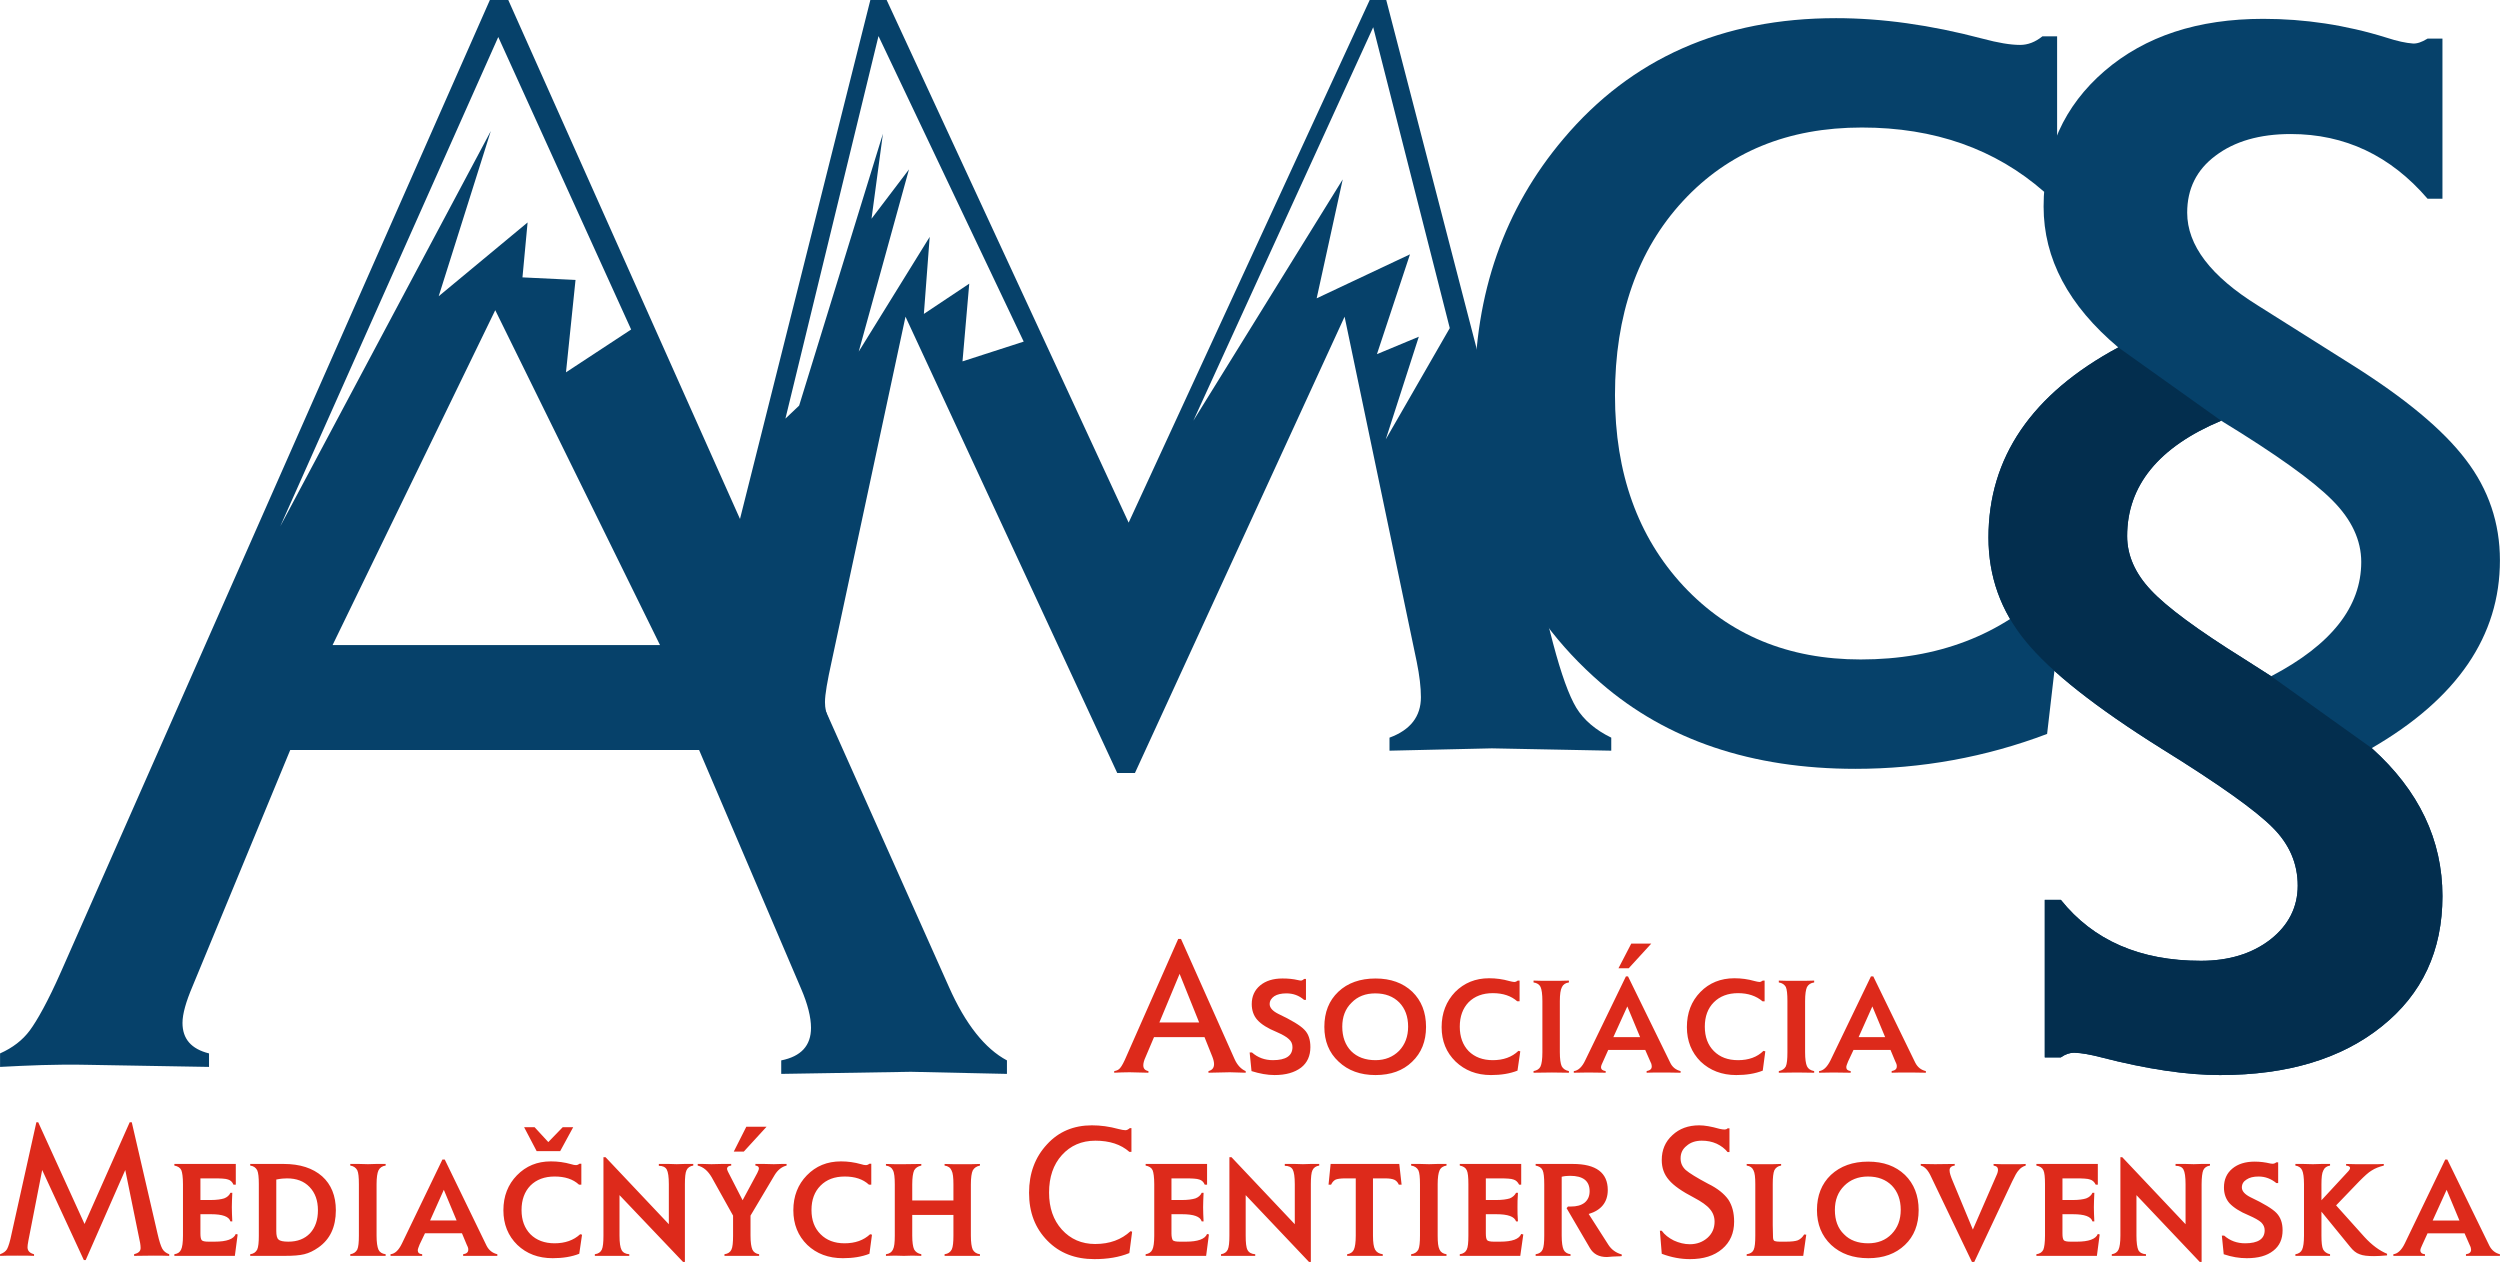
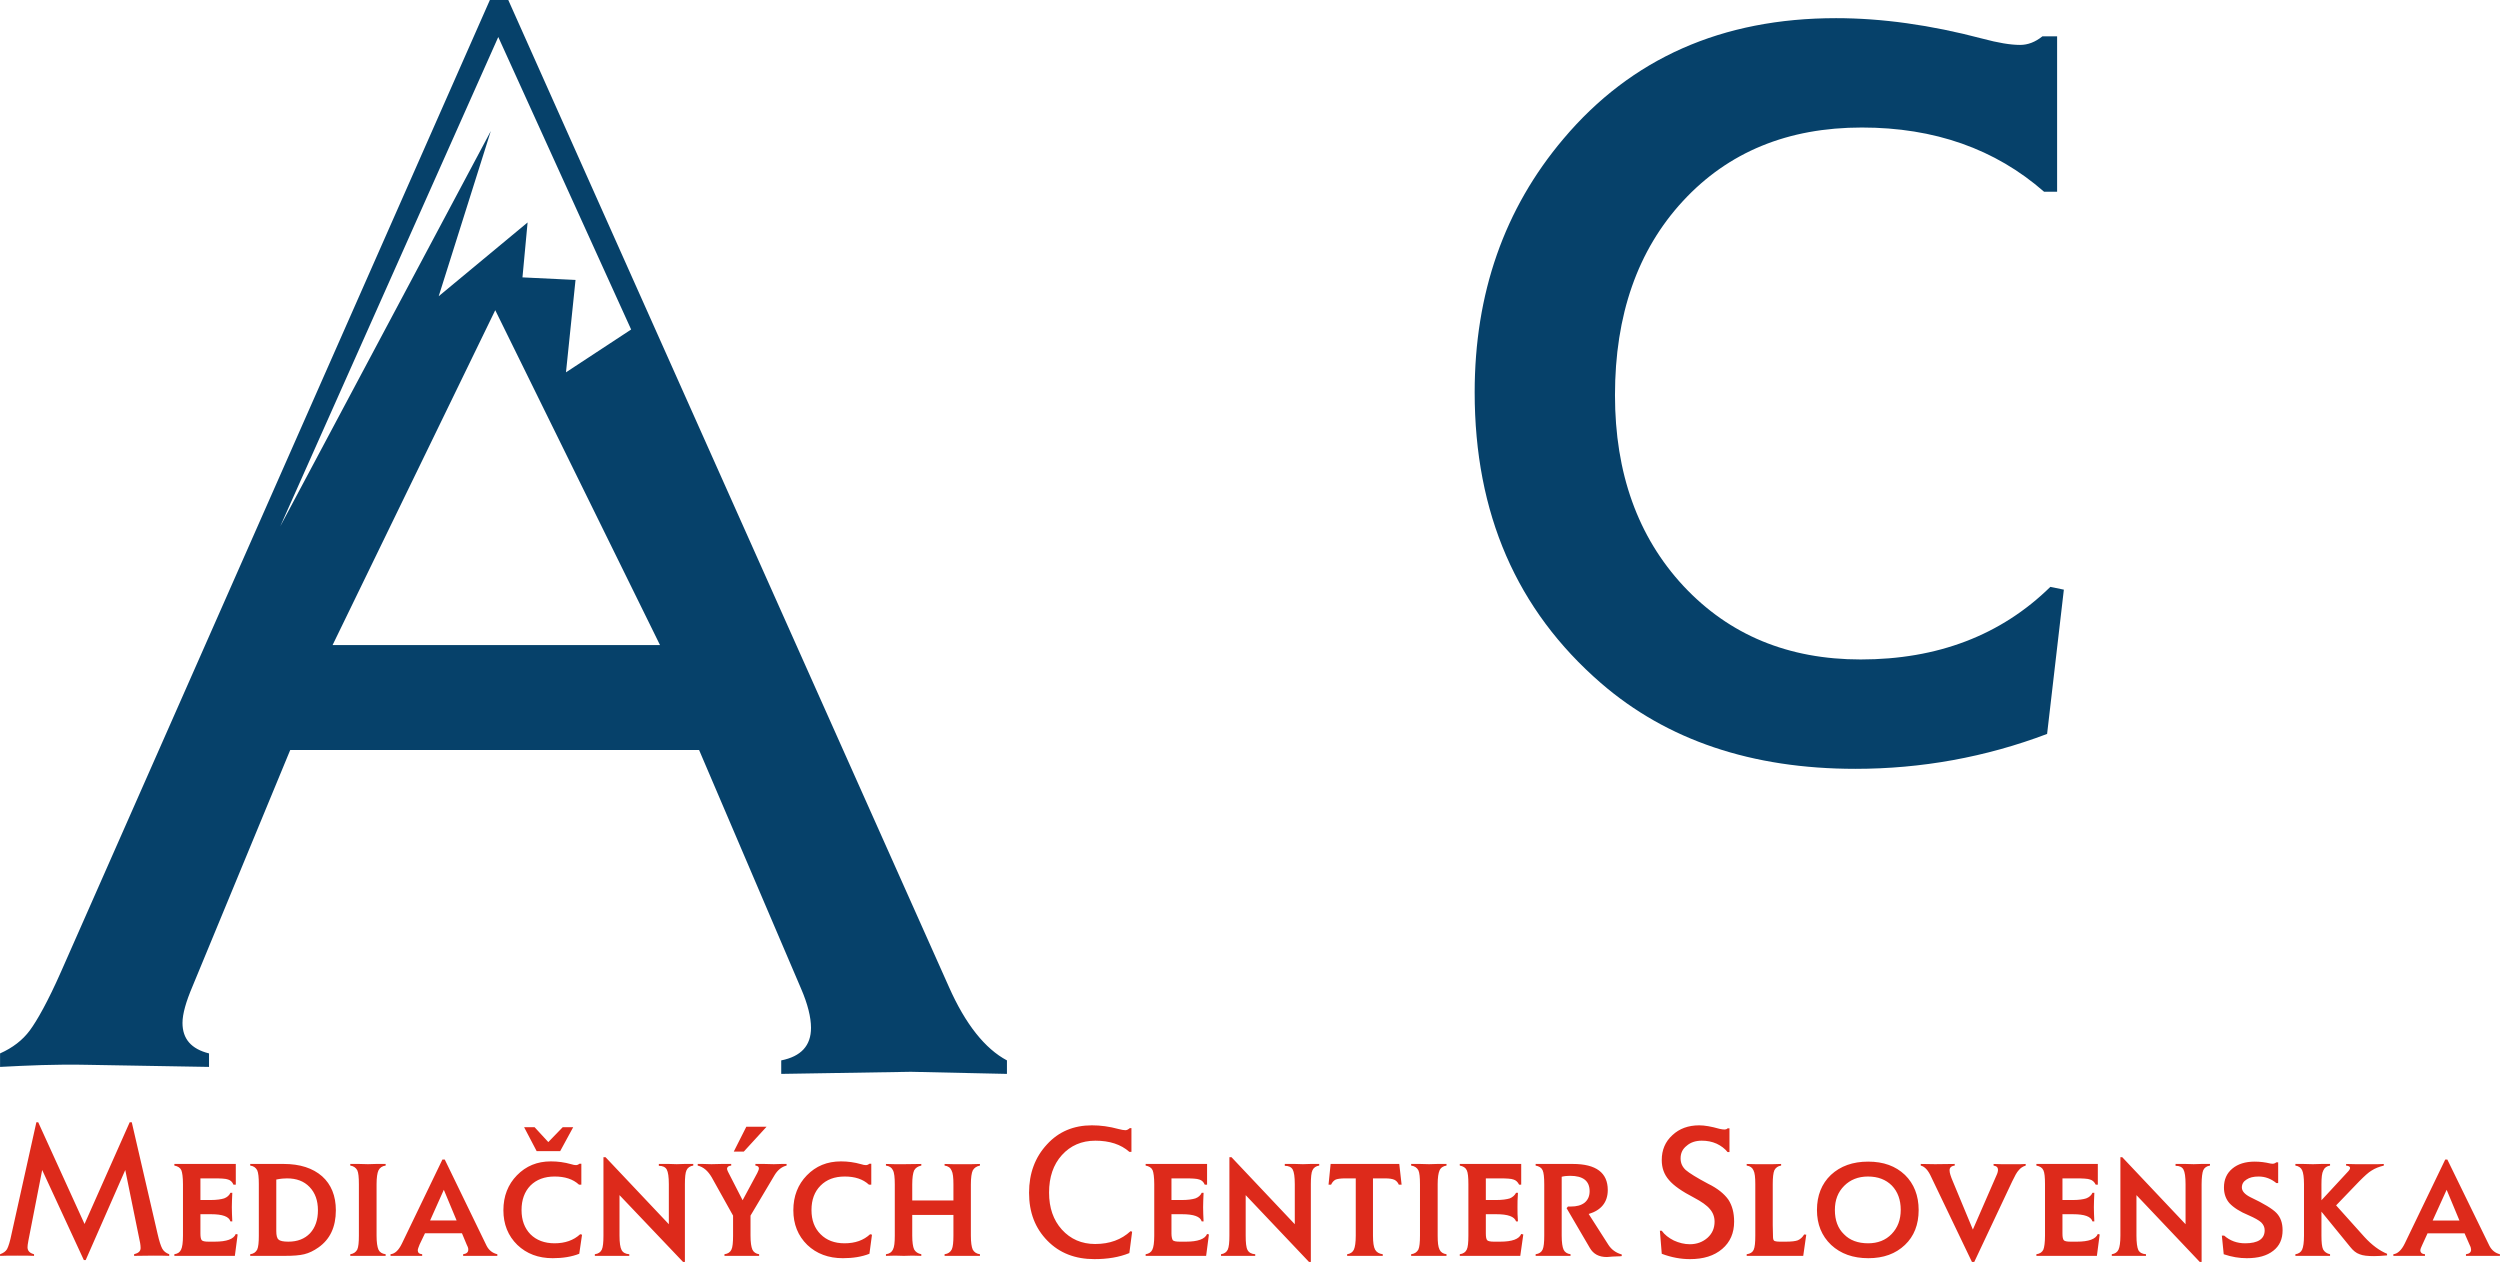
<svg xmlns="http://www.w3.org/2000/svg" xml:space="preserve" width="107.434mm" height="54.229mm" version="1.0" style="shape-rendering:geometricPrecision; text-rendering:geometricPrecision; image-rendering:optimizeQuality; fill-rule:evenodd; clip-rule:evenodd" viewBox="0 0 10743 5423">
  <defs>
    <style type="text/css">
   
    .fil4 {fill:#06416A}
    .fil3 {fill:#06416A}
    .fil2 {fill:#DD2A1B;fill-rule:nonzero}
    .fil1 {fill:#032E4E;fill-rule:nonzero}
    .fil0 {fill:#06416A;fill-rule:nonzero}
   
  </style>
  </defs>
  <g id="Vrstva_x0020_1">
    <g id="_751888320">
-       <path class="fil0" d="M10496 166l0 688 -64 0c-159,-185 -355,-278 -588,-278 -133,0 -241,31 -323,93 -82,61 -122,143 -122,245 0,140 101,273 304,399l403 254c229,144 392,279 490,408 99,129 147,274 147,433 0,325 -183,594 -551,807 203,182 304,395 304,636 0,235 -87,421 -261,560 -173,139 -405,209 -695,209 -142,0 -313,-25 -514,-77 -43,-11 -80,-18 -113,-19 -18,0 -37,6 -57,20l-69 0 0 -677 69 0c140,175 341,262 602,262 119,0 219,-30 298,-91 78,-61 118,-139 118,-232 0,-94 -35,-177 -107,-249 -72,-73 -230,-186 -477,-339 -284,-178 -478,-331 -585,-462 -107,-130 -160,-279 -160,-446 0,-344 186,-617 558,-817 -214,-180 -321,-381 -321,-605 0,-239 88,-433 262,-583 175,-150 401,-224 682,-224 177,0 354,26 530,81 46,15 84,23 113,25 17,1 37,-5 63,-21l64 0zm-951 1642c-269,113 -404,279 -404,496 0,82 34,160 102,232 68,73 201,171 398,294l119 76c258,-135 387,-298 387,-491 0,-93 -41,-182 -124,-265 -82,-83 -242,-198 -478,-342z" />
      <path class="fil0" d="M8840 156l0 668 -56 0c-210,-184 -471,-276 -783,-276 -318,0 -574,105 -769,316 -195,211 -292,490 -292,834 0,335 98,609 294,820 197,211 451,316 762,316 330,0 603,-104 815,-312l58 12 -72 620c-264,100 -540,150 -824,150 -445,0 -810,-123 -1094,-369 -362,-314 -542,-729 -542,-1249 0,-425 127,-789 382,-1090 291,-345 681,-518 1171,-518 196,0 406,29 629,88 67,18 121,27 162,27 33,0 65,-12 96,-37l63 0z" />
-       <path class="fil1" d="M10192 3215c203,182 304,395 304,636 0,235 -87,421 -261,560 -173,139 -405,209 -695,209 -142,0 -313,-25 -514,-77 -43,-11 -80,-18 -113,-19 -18,0 -37,6 -57,20l-69 0 0 -677 69 0c140,175 341,262 602,262 119,0 219,-30 298,-91 78,-61 118,-139 118,-232 0,-94 -35,-177 -107,-249 -72,-73 -230,-186 -477,-339 -284,-178 -478,-331 -585,-462 -107,-130 -160,-279 -160,-446 0,-344 186,-617 558,-817l442 315c-269,113 -404,279 -404,496 0,82 34,160 102,232 68,73 201,171 398,294l119 76 432 309z" />
-       <path class="fil2" d="M5176 4457l-217 0 -36 85c-7,15 -10,27 -10,36 0,14 7,22 22,25l0 7 -81 -2c-23,0 -45,1 -66,2l0 -7c12,-2 20,-6 26,-14 7,-8 16,-25 27,-51l222 -503 12 0 230 516c12,27 29,44 48,52l0 7 -68 -2 -92 2 0 -7c16,-4 24,-14 24,-30 0,-8 -2,-18 -7,-31l-34 -85zm-23 -63l-84 -209 -87 209 171 0zm459 -187l0 90 -8 0c-22,-19 -47,-28 -76,-28 -22,0 -39,4 -52,12 -13,9 -20,20 -20,34 0,16 13,30 37,42 57,27 95,50 112,68 18,18 26,43 26,75 0,37 -13,67 -40,88 -28,21 -65,32 -114,32 -31,0 -64,-6 -99,-17l-8 -80 10 0c25,22 55,33 90,33 56,0 84,-19 84,-56 0,-14 -5,-25 -15,-34 -10,-10 -28,-20 -53,-31 -39,-16 -66,-33 -83,-52 -16,-18 -24,-41 -24,-68 0,-33 12,-60 36,-80 24,-20 56,-30 96,-30 24,0 46,2 67,7 5,1 9,2 12,2 4,0 9,-2 14,-7l8 0zm299 -2c65,0 118,19 158,57 39,38 59,88 59,151 0,62 -20,112 -60,150 -39,38 -92,57 -157,57 -65,0 -118,-19 -159,-58 -41,-38 -61,-88 -61,-149 0,-63 20,-113 60,-151 40,-38 94,-57 160,-57zm-1 64c-42,0 -76,13 -102,40 -27,26 -40,61 -40,103 0,44 13,79 38,105 26,26 61,39 105,39 41,0 75,-14 101,-40 26,-27 39,-62 39,-104 0,-44 -13,-78 -38,-104 -26,-26 -60,-39 -103,-39zm620 -55l0 89 -10 0c-26,-23 -61,-35 -105,-35 -43,0 -78,13 -104,39 -25,26 -38,61 -38,105 0,44 13,79 38,105 26,26 61,39 104,39 45,0 82,-13 110,-40l8 2 -12 83c-33,13 -71,19 -114,19 -62,0 -112,-20 -152,-58 -40,-39 -60,-88 -60,-148 0,-61 20,-111 58,-151 39,-39 87,-59 146,-59 30,0 59,4 87,12 9,2 16,4 21,4 5,0 10,-2 15,-6l8 0zm60 8l0 -8 38 1 39 0 34 0 41 -1 0 8c-15,2 -25,9 -30,20 -6,11 -9,31 -9,60l0 220c0,29 3,49 8,60 6,11 16,18 31,21l0 7 -73 -1 -79 1 0 -7c15,-3 25,-9 30,-20 5,-11 8,-31 8,-61l0 -220c0,-30 -3,-50 -8,-61 -5,-10 -15,-17 -30,-19zm480 290l-159 0 -22 49c-6,12 -9,20 -9,25 0,10 7,15 20,17l0 7 -75 -1 -62 1 0 -7c19,-2 36,-18 49,-46l175 -361 9 0 181 370c9,20 25,32 45,37l0 7 -61 -1 -49 0 -36 1 0 -7c15,-3 22,-9 22,-20 0,-4 -1,-8 -2,-12l-5 -11 -21 -48zm-22 -55l-55 -132 -60 132 115 0zm-38 -402l86 0 -97 106 -44 0 55 -106zm573 159l0 89 -9 0c-27,-23 -62,-35 -105,-35 -43,0 -78,13 -104,39 -26,26 -39,61 -39,105 0,44 13,79 39,105 26,26 60,39 104,39 45,0 82,-13 109,-40l8 2 -11 83c-33,13 -71,19 -114,19 -62,0 -113,-20 -153,-58 -39,-39 -59,-88 -59,-148 0,-61 19,-111 58,-151 38,-39 87,-59 146,-59 30,0 59,4 87,12 9,2 16,4 21,4 4,0 9,-2 14,-6l8 0zm61 8l0 -8 38 1 38 0 35 0 41 -1 0 8c-15,2 -25,9 -31,20 -5,11 -8,31 -8,60l0 220c0,29 3,49 8,60 5,11 15,18 31,21l0 7 -74 -1 -78 1 0 -7c14,-3 24,-9 30,-20 5,-11 7,-31 7,-61l0 -220c0,-30 -2,-50 -7,-61 -6,-10 -16,-17 -30,-19zm480 290l-159 0 -23 49c-5,12 -8,20 -8,25 0,10 6,15 19,17l0 7 -75 -1 -61 1 0 -7c19,-2 35,-18 49,-46l174 -361 10 0 180 370c10,20 25,32 46,37l0 7 -62 -1 -48 0 -37 1 0 -7c15,-3 22,-9 22,-20 0,-4 0,-8 -2,-12l-5 -11 -20 -48zm-23 -55l-55 -132 -59 132 114 0z" />
      <path class="fil2" d="M363 5260l194 -437 9 0 111 480c7,31 14,52 20,63 6,11 16,19 30,24l0 7c-23,-1 -45,-1 -68,-1l-83 1 0 -7c19,-5 28,-13 28,-27 0,-7 -1,-14 -2,-21l-64 -314 -170 387 -8 0 -179 -387 -59 302c-3,15 -4,25 -4,30 0,15 9,25 28,30l0 7c-16,-1 -40,-1 -72,-1 -30,0 -54,0 -74,1l0 -7c14,-5 24,-12 30,-22 6,-11 13,-33 20,-68l106 -477 8 0 199 437zm498 -196l0 93 44 0c26,0 45,-3 58,-7 13,-5 22,-13 27,-24l8 0c-1,25 -2,46 -2,62 0,19 1,39 2,61l-8 0c-6,-21 -34,-31 -84,-31l-45 0 0 83c0,15 2,25 6,29 4,4 13,6 29,6l26 0c52,0 82,-11 91,-33l8 2 -12 92 -260 0 0 -7c15,-2 24,-9 29,-20 5,-10 8,-30 8,-60l0 -221c0,-30 -3,-50 -7,-60 -5,-11 -15,-17 -30,-20l0 -7 264 0 0 89 -10 0c-5,-12 -13,-19 -23,-22 -10,-4 -31,-5 -63,-5l-56 0zm214 -55l0 -7 144 0c70,0 125,18 165,53 39,35 59,84 59,146 0,72 -25,125 -75,160 -20,14 -40,24 -61,29 -20,5 -48,7 -84,7l-148 0 0 -7c15,-2 24,-9 30,-20 5,-11 7,-31 7,-60l0 -221c0,-29 -2,-49 -7,-60 -6,-11 -15,-18 -30,-20zm112 60l0 221c0,19 3,32 10,37 6,6 20,9 42,9 39,0 70,-12 93,-36 23,-25 34,-58 34,-99 0,-42 -12,-75 -36,-100 -24,-25 -56,-37 -97,-37 -11,0 -27,1 -46,5zm318 -60l0 -7 38 0 38 1 35 -1 41 0 0 7c-15,2 -25,9 -31,21 -5,11 -8,31 -8,59l0 221c0,29 3,48 8,60 5,11 15,18 31,20l0 7 -74 0 -78 0 0 -7c14,-2 24,-9 30,-20 5,-11 7,-31 7,-60l0 -221c0,-29 -2,-50 -7,-60 -6,-11 -16,-18 -30,-20zm480 291l-159 0 -23 48c-5,12 -8,21 -8,25 0,10 6,16 19,17l0 7 -75 0 -61 0 0 -7c19,-2 35,-17 49,-46l174 -361 10 0 180 371c10,19 25,31 46,36l0 7 -62 0 -48 0 -37 0 0 -7c15,-2 22,-9 22,-19 0,-4 0,-8 -2,-12l-5 -11 -20 -48zm-23 -55l-55 -132 -59 132 114 0zm536 -244l0 90 -10 0c-26,-24 -61,-35 -105,-35 -43,0 -78,13 -104,39 -25,26 -38,61 -38,105 0,44 13,78 38,104 26,26 61,39 104,39 45,0 82,-13 110,-39l8 2 -12 82c-33,13 -71,19 -114,19 -62,0 -112,-19 -152,-57 -40,-39 -60,-89 -60,-149 0,-61 20,-111 58,-150 39,-40 87,-60 146,-60 30,0 59,4 87,12 9,3 16,4 21,4 5,0 10,-2 15,-6l8 0zm-91 -54l-101 0 -54 -103 45 0 59 64 62 -64 45 0 -56 103zm195 26l272 288 0 -172c0,-31 -3,-52 -9,-63 -6,-11 -18,-16 -34,-16l0 -8 44 0 33 1 33 -1 38 0 0 7c-14,2 -24,9 -29,20 -5,10 -7,31 -7,60l0 334 -8 0 -273 -287 0 174c0,30 3,51 9,62 6,11 17,17 33,18l0 7 -77 0 -71 0 0 -7c15,-2 25,-9 30,-20 5,-11 7,-31 7,-60l0 -337 9 0zm589 185l63 -117c5,-10 7,-16 7,-20 0,-7 -5,-11 -15,-12l0 -7 39 0 40 1 33 -1 22 0 0 7c-21,5 -38,19 -51,40l-104 175 0 86c0,29 3,48 8,60 5,11 15,18 29,20l0 7 -74 0 -75 0 0 -7c15,-2 25,-9 30,-20 5,-10 7,-31 7,-60l0 -86 -92 -165c-16,-27 -35,-44 -60,-50l0 -7 23 0 36 1 43 -1 42 0 0 7c-11,1 -17,5 -18,13 0,3 1,7 4,13l63 123zm16 -316l87 0 -98 107 -43 0 54 -107zm537 159l0 90 -10 0c-26,-24 -61,-35 -104,-35 -44,0 -78,13 -104,39 -26,26 -39,61 -39,105 0,44 13,78 39,104 26,26 60,39 103,39 46,0 82,-13 110,-39l8 2 -11 82c-33,13 -71,19 -114,19 -62,0 -113,-19 -153,-57 -40,-39 -60,-89 -60,-149 0,-61 20,-111 58,-150 39,-40 87,-60 147,-60 29,0 58,4 86,12 9,3 16,4 21,4 5,0 10,-2 15,-6l8 0zm353 220l-177 0 0 89c0,28 3,48 8,59 6,11 16,18 31,21l0 7 -39 -1 -36 1 -38 -1 -39 1 0 -7c15,-2 25,-9 30,-20 6,-11 8,-31 8,-60l0 -220c0,-29 -2,-50 -8,-61 -5,-11 -15,-18 -30,-20l0 -7 40 1 37 0 75 -1 0 7c-15,3 -25,10 -31,21 -5,12 -8,31 -8,60l0 69 177 0 0 -69c0,-29 -2,-49 -8,-60 -5,-12 -15,-19 -30,-21l0 -7 39 1 39 0 35 0 39 -1 0 7c-15,3 -25,10 -31,21 -5,11 -8,31 -8,60l0 220c0,29 3,49 8,60 6,11 16,18 31,20l0 7 -76 0 -76 0 0 -7c15,-2 25,-9 31,-21 5,-11 7,-31 7,-59l0 -89zm765 -373l0 102 -9 0c-36,-32 -85,-48 -146,-48 -59,0 -107,21 -144,62 -37,41 -55,95 -55,161 0,65 18,118 55,159 37,41 85,62 143,62 63,0 113,-19 152,-55l7 2 -12 92c-44,18 -94,26 -150,26 -83,0 -150,-26 -202,-79 -53,-54 -79,-122 -79,-206 0,-84 26,-153 77,-208 50,-55 115,-82 193,-82 37,0 75,5 115,16 12,3 22,5 29,5 6,0 12,-3 19,-9l7 0zm172 216l0 93 45 0c26,0 45,-3 58,-7 13,-5 22,-13 27,-24l8 0c-1,25 -2,46 -2,62 0,19 1,39 2,61l-8 0c-6,-21 -34,-31 -85,-31l-45 0 0 83c0,15 3,25 6,29 4,4 14,6 30,6l26 0c51,0 82,-11 91,-33l8 2 -12 92 -260 0 0 -7c14,-2 24,-9 29,-20 5,-10 8,-30 8,-60l0 -221c0,-30 -3,-50 -7,-60 -5,-11 -15,-17 -30,-20l0 -7 264 0 0 89 -10 0c-5,-12 -13,-19 -23,-22 -11,-4 -31,-5 -63,-5l-57 0zm258 -91l272 288 0 -172c0,-31 -3,-52 -9,-63 -6,-11 -18,-16 -34,-16l0 -8 44 0 34 1 32 -1 38 0 0 7c-14,2 -24,9 -29,20 -5,10 -7,31 -7,60l0 334 -8 0 -272 -287 0 174c0,30 2,51 8,62 6,11 17,17 33,18l0 7 -77 0 -70 0 0 -7c14,-2 24,-9 29,-20 5,-11 7,-31 7,-60l0 -337 9 0zm608 91l0 246c0,29 3,49 9,60 6,11 17,18 33,20l0 7 -43 0 -36 0 -35 0 -39 0 0 -7c14,-2 24,-9 29,-20 5,-11 8,-31 8,-60l0 -246 -45 0c-19,0 -33,2 -41,5 -8,4 -15,11 -20,22l-11 0 9 -89 295 0 10 89 -12 0c-4,-10 -11,-17 -19,-21 -9,-4 -22,-6 -40,-6l-52 0zm164 -55l0 -7 39 0 38 1 35 -1 40 0 0 7c-14,2 -25,9 -30,21 -5,11 -8,31 -8,59l0 221c0,29 2,48 8,60 5,11 15,18 30,20l0 7 -73 0 -79 0 0 -7c15,-2 25,-9 31,-20 5,-11 7,-31 7,-60l0 -221c0,-29 -2,-50 -7,-60 -6,-11 -16,-18 -31,-20zm321 55l0 93 44 0c27,0 46,-3 59,-7 12,-5 21,-13 27,-24l8 0c-2,25 -2,46 -2,62 0,19 0,39 2,61l-8 0c-7,-21 -35,-31 -85,-31l-45 0 0 83c0,15 2,25 6,29 4,4 14,6 29,6l26 0c52,0 82,-11 91,-33l9 2 -13 92 -260 0 0 -7c15,-2 25,-9 30,-20 5,-10 7,-30 7,-60l0 -221c0,-30 -2,-50 -7,-60 -5,-11 -15,-17 -30,-20l0 -7 264 0 0 89 -9 0c-6,-12 -14,-19 -24,-22 -10,-4 -31,-5 -62,-5l-57 0zm326 -7l0 253c0,29 3,49 8,60 5,11 15,18 30,20l0 7 -76 0 -74 0 0 -7c15,-2 25,-9 30,-20 5,-11 7,-31 7,-60l0 -220c0,-30 -2,-50 -7,-61 -5,-11 -15,-17 -30,-20l0 -7 160 0c100,0 150,38 150,112 0,52 -28,87 -82,103l85 133c13,20 32,34 57,41l0 7c-7,1 -12,1 -14,1l-25 1c-13,1 -22,2 -25,2 -34,0 -58,-13 -73,-39l-100 -171 6 -7c6,0 10,0 12,0 25,0 45,-5 60,-17 14,-12 21,-28 21,-49 0,-44 -28,-66 -84,-66 -12,0 -24,1 -36,4zm721 -208l0 102 -8 0c-12,-15 -28,-27 -47,-36 -20,-9 -41,-13 -64,-13 -26,0 -48,7 -65,22 -18,14 -26,32 -26,54 0,20 7,36 22,50 15,13 47,33 96,59 41,20 69,43 87,68 17,26 25,57 25,95 0,49 -17,88 -51,117 -35,30 -81,44 -139,44 -38,0 -79,-7 -121,-23l-8 -99 8 0c12,17 30,31 52,42 22,10 45,16 69,16 30,0 56,-10 76,-28 20,-18 30,-41 30,-69 0,-21 -7,-39 -20,-54 -13,-16 -36,-32 -68,-49 -52,-27 -88,-52 -108,-76 -21,-24 -31,-52 -31,-86 0,-43 15,-79 46,-107 30,-28 68,-42 115,-42 23,0 52,5 87,15 9,2 17,3 22,3 4,0 9,-1 13,-5l8 0zm330 457l-13 91 -243 0 0 -7c15,-2 25,-8 30,-19 5,-11 7,-31 7,-61l0 -221c0,-29 -2,-49 -8,-60 -5,-11 -14,-18 -29,-20l0 -7 38 1 37 0 37 0 36 -1 0 7c-14,2 -23,9 -29,20 -5,12 -7,32 -7,60l0 176 1 46c0,11 1,18 5,21 3,2 11,4 25,4l25 0c24,0 42,-2 52,-6 11,-5 20,-13 27,-25l9 1zm266 -314c66,0 118,19 158,57 39,38 59,89 59,151 0,63 -20,113 -59,150 -40,38 -92,57 -157,57 -66,0 -119,-19 -160,-57 -41,-39 -61,-89 -61,-150 0,-62 20,-113 60,-151 41,-38 94,-57 160,-57zm-1 64c-42,0 -76,14 -102,40 -27,27 -40,61 -40,104 0,44 13,79 39,104 25,26 60,39 104,39 41,0 75,-13 101,-40 26,-27 39,-61 39,-104 0,-43 -13,-78 -38,-104 -26,-26 -60,-39 -103,-39zm451 228l101 -232c5,-10 7,-19 7,-25 0,-10 -6,-16 -19,-18l0 -7 34 1 46 0 36 0 22 -1 0 7c-13,4 -23,11 -30,20 -8,8 -17,25 -28,48l-163 346 -10 0 -175 -365c-13,-29 -28,-45 -45,-49l0 -7 62 1 84 -1 0 7c-16,2 -23,10 -22,22 0,9 5,25 14,46l86 207zm385 -220l0 93 44 0c26,0 46,-3 58,-7 13,-5 22,-13 27,-24l8 0c-1,25 -2,46 -2,62 0,19 1,39 2,61l-8 0c-6,-21 -34,-31 -84,-31l-45 0 0 83c0,15 2,25 6,29 4,4 13,6 29,6l26 0c52,0 82,-11 91,-33l8 2 -12 92 -260 0 0 -7c15,-2 25,-9 30,-20 4,-10 7,-30 7,-60l0 -221c0,-30 -2,-50 -7,-60 -5,-11 -15,-17 -30,-20l0 -7 264 0 0 89 -9 0c-6,-12 -14,-19 -24,-22 -10,-4 -31,-5 -63,-5l-56 0zm257 -91l272 288 0 -172c0,-31 -3,-52 -9,-63 -6,-11 -17,-16 -34,-16l0 -8 44 0 34 1 32 -1 38 0 0 7c-14,2 -24,9 -29,20 -4,10 -7,31 -7,60l0 334 -8 0 -272 -287 0 174c0,30 3,51 8,62 6,11 17,17 33,18l0 7 -77 0 -70 0 0 -7c14,-2 24,-9 29,-20 5,-11 8,-31 8,-60l0 -337 8 0zm670 22l0 89 -8 0c-22,-18 -47,-28 -76,-28 -22,0 -39,4 -52,13 -13,8 -20,19 -20,34 0,16 13,30 37,42 57,27 95,50 112,68 17,18 26,42 26,74 0,38 -13,67 -40,88 -28,22 -65,32 -114,32 -31,0 -64,-5 -99,-17l-8 -80 10 0c25,22 55,33 90,33 56,0 84,-19 84,-56 0,-13 -5,-24 -15,-34 -10,-9 -28,-19 -53,-30 -39,-16 -66,-34 -83,-52 -16,-18 -24,-41 -24,-68 0,-34 12,-61 36,-81 24,-20 56,-30 96,-30 24,0 46,3 67,8 5,1 9,1 11,1 5,0 10,-2 15,-6l8 0zm249 185l122 136c32,35 65,59 97,72l0 7c-24,2 -42,3 -56,3 -27,0 -48,-2 -62,-8 -15,-5 -28,-16 -40,-31l-124 -152 0 103c0,29 2,48 7,59 6,11 16,18 30,21l0 7 -73 0 -35 0 -41 0 0 -7c14,-2 24,-9 29,-20 5,-11 8,-31 8,-60l0 -221c0,-29 -3,-49 -8,-60 -5,-11 -15,-18 -29,-20l0 -7 37 0 38 1 35 -1 39 0 0 7c-14,2 -24,9 -29,21 -6,11 -8,31 -8,59l0 69 112 -121c7,-7 11,-13 11,-18 0,-5 -5,-9 -17,-10l0 -7 43 1 53 0 40 0 26 -1 0 7c-21,5 -38,12 -52,21 -14,8 -31,24 -53,46l-100 104zm552 120l-159 0 -22 48c-6,12 -9,21 -9,25 0,10 7,16 20,17l0 7 -75 0 -61 0 0 -7c18,-2 35,-17 49,-46l174 -361 9 0 181 371c10,19 25,31 45,36l0 7 -61 0 -48 0 -37 0 0 -7c15,-2 22,-9 22,-19 0,-4 -1,-8 -2,-12l-5 -11 -21 -48zm-22 -55l-55 -132 -60 132 115 0z" />
      <path class="fil3" d="M2184 0l1894 4242c71,160 155,265 249,315l0 58 -413 -9 -557 9 0 -58c85,-17 128,-63 128,-140 0,-45 -14,-102 -43,-169l-438 -1025 -1757 0 -420 1016c-28,66 -43,118 -43,157 0,69 38,112 114,131l0 58 -523 -9c-135,-3 -260,3 -375,9l0 -58c54,-24 97,-57 128,-99 31,-42 78,-125 134,-252l1843 -4176 79 0zm-75 563l-905 1699 937 -2103 571 1257 -280 184 41 -397 -228 -11 22 -236 -382 317 224 -710zm19 770l708 1439 -1407 0 699 -1439z" />
-       <path class="fil4" d="M5957 0l717 2765c35,132 68,224 100,277 32,52 82,95 150,128l0 56 -513 -10 -440 10 0 -56c90,-33 135,-91 135,-174 0,-42 -6,-93 -18,-152l-310 -1483 -901 1961 -76 0 -910 -1961 -317 1480c-19,86 -29,144 -29,176 0,26 5,50 15,70l0 136 -332 -7 -143 4 0 -164 -135 0c28,-51 63,-160 105,-329l685 -2727 70 0 1040 2246 1036 -2246 71 0zm-56 117l329 1293 -275 478 142 -441 -180 75 142 -429 -401 189 112 -511 -642 1037 773 -1691zm-2126 38l624 1313 -263 85 29 -334 -195 130 25 -331 -305 493 216 -783 -161 212 49 -365 -360 1168 -59 56 400 -1644z" />
    </g>
  </g>
</svg>